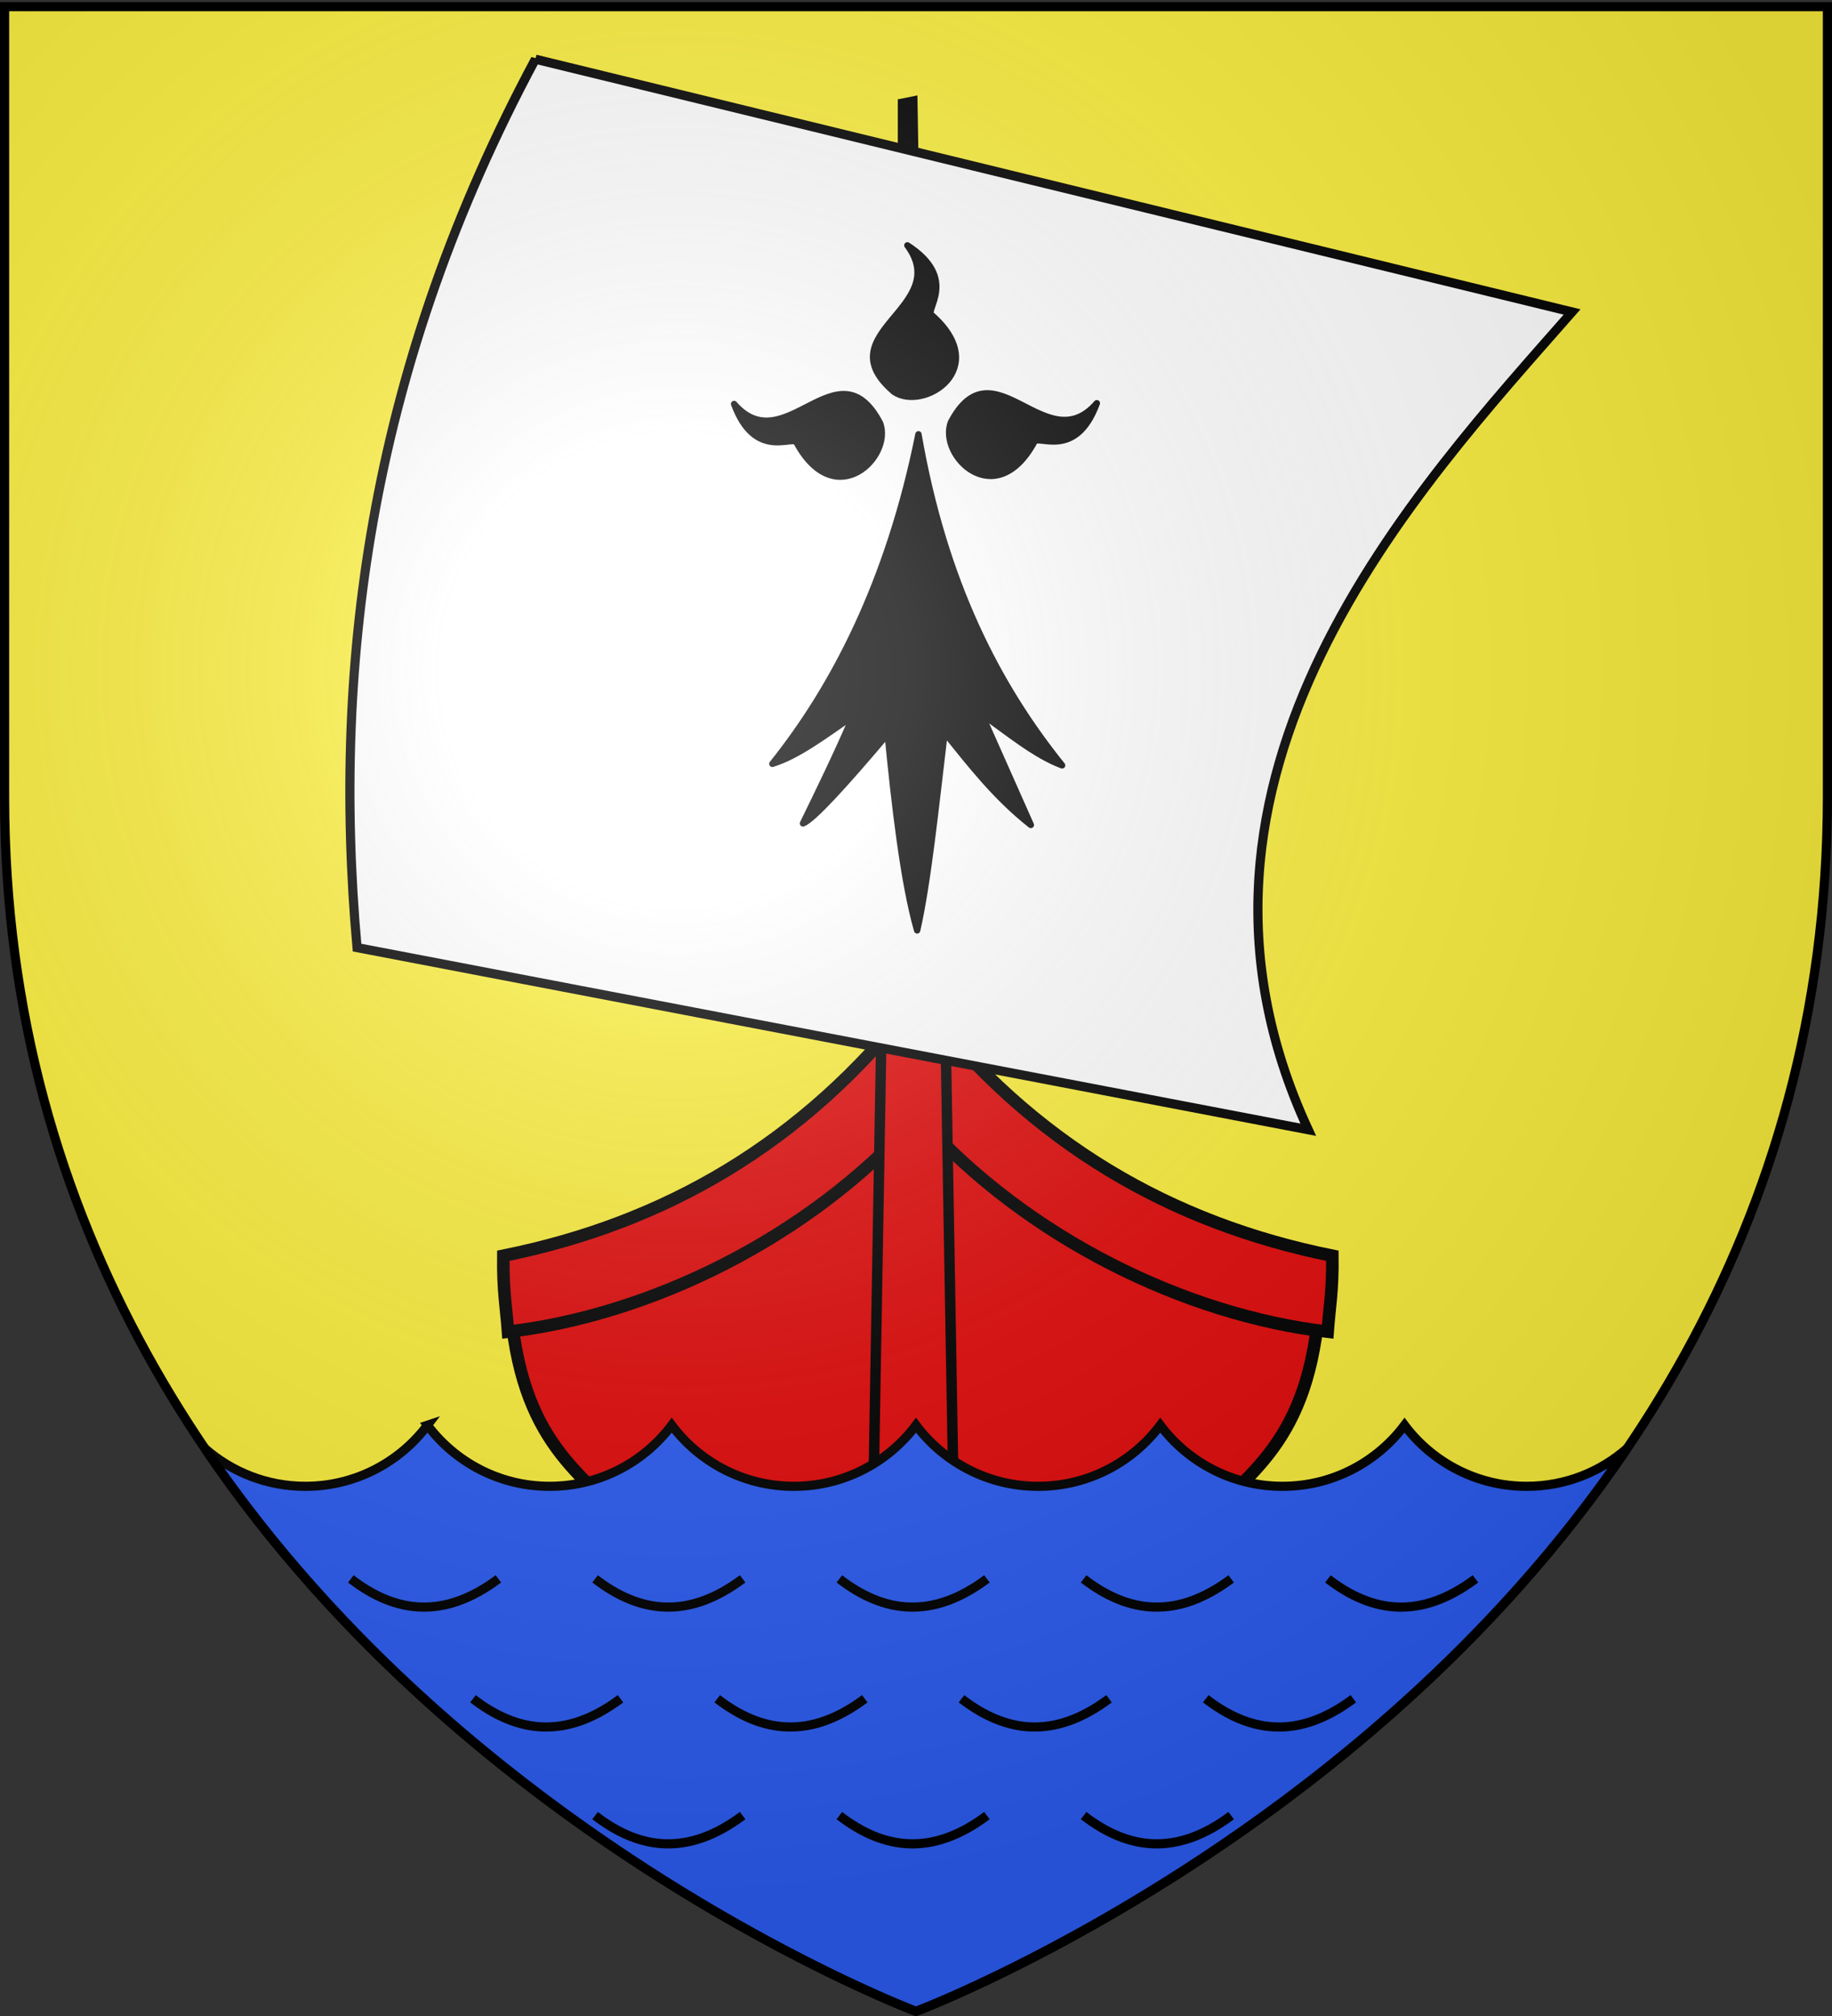
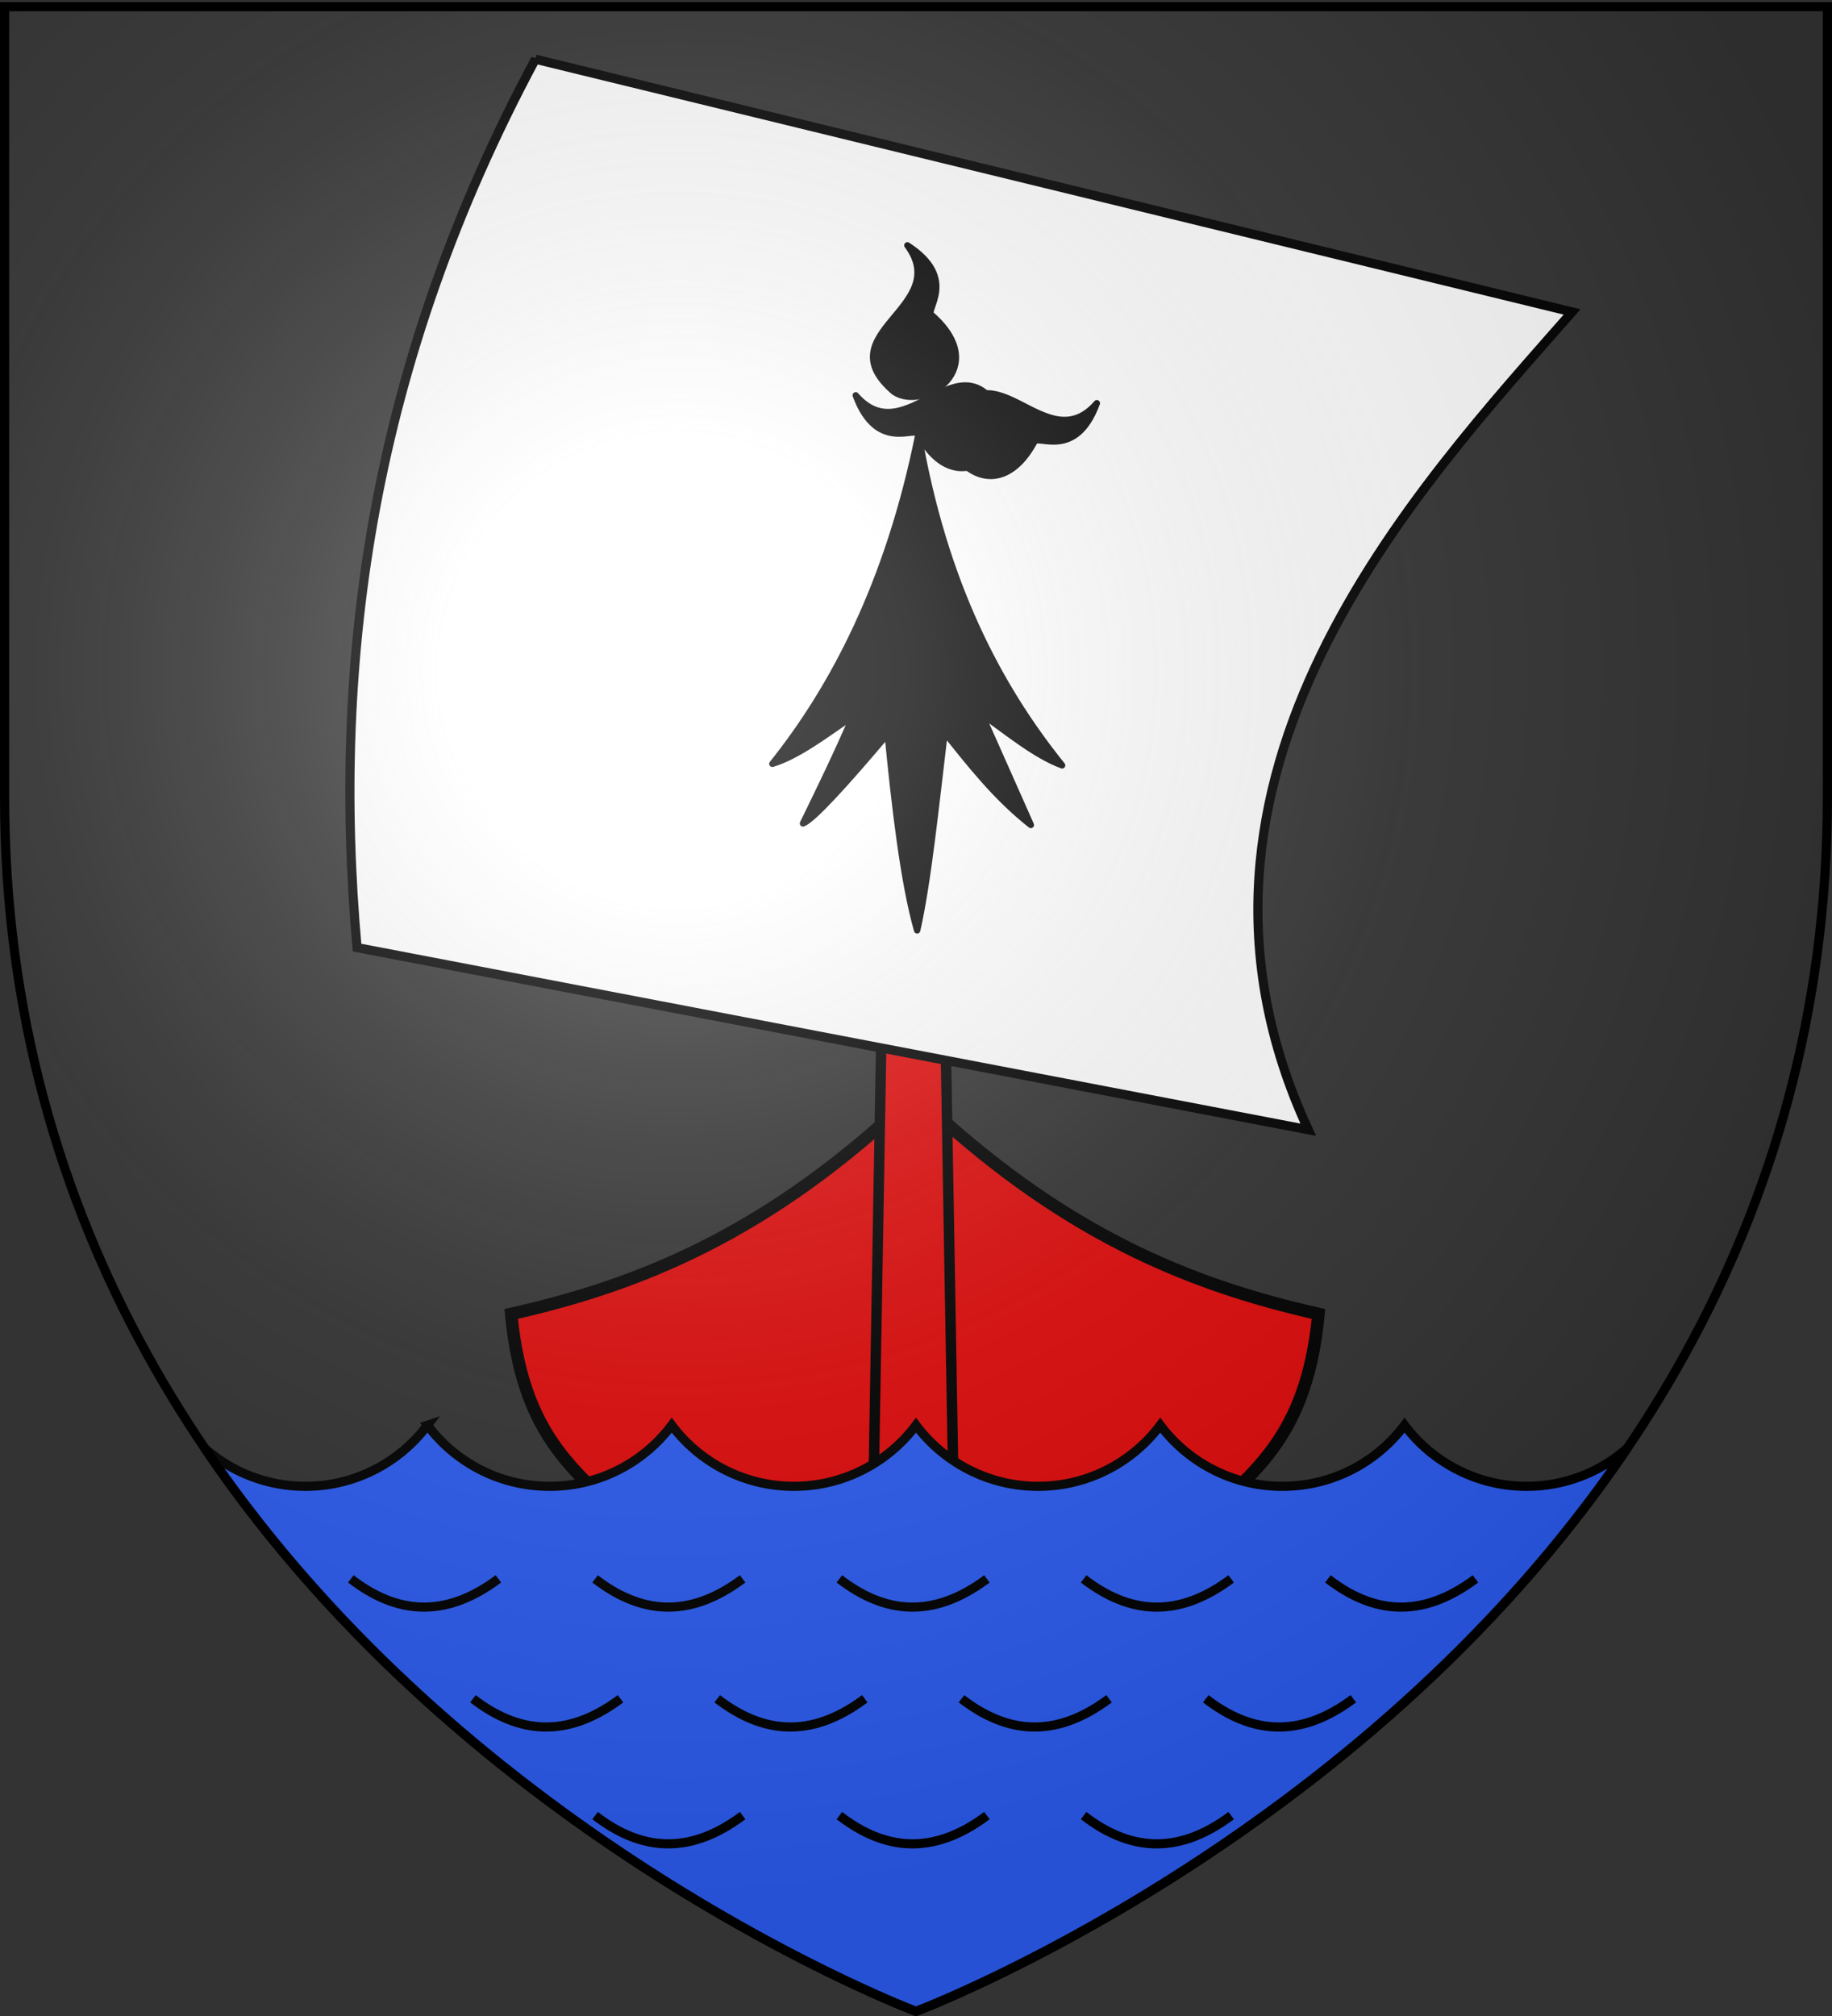
<svg xmlns="http://www.w3.org/2000/svg" xmlns:xlink="http://www.w3.org/1999/xlink" width="600" height="660" version="1.0">
  <rect width="100%" height="100%" fill="#333333" stroke="none" />
  <desc>Flag of Canton of Valais (Wallis)</desc>
  <defs>
    <radialGradient xlink:href="#b" id="e" cx="221.445" cy="226.331" r="300" fx="221.445" fy="226.331" gradientTransform="matrix(1.353 0 0 1.349 -77.63 -85.747)" gradientUnits="userSpaceOnUse" />
    <linearGradient id="b">
      <stop offset="0" style="stop-color:white;stop-opacity:.314" />
      <stop offset=".19" style="stop-color:white;stop-opacity:.251" />
      <stop offset=".6" style="stop-color:#6b6b6b;stop-opacity:.125" />
      <stop offset="1" style="stop-color:black;stop-opacity:.125" />
    </linearGradient>
  </defs>
  <g style="display:inline">
    <path d="M0 0h600v660H0z" style="fill:none;fill-opacity:1;fill-rule:nonzero;stroke:none;stroke-width:6.203;stroke-linecap:round;stroke-linejoin:round;stroke-miterlimit:4;stroke-dasharray:none;stroke-opacity:1" />
-     <path d="M300 658.5s298.5-112.32 298.5-397.772V2.176H1.5v258.552C1.5 546.18 300 658.5 300 658.5" style="fill:#fcef3c;fill-opacity:1;fill-rule:evenodd;stroke:none;stroke-width:1px;stroke-linecap:butt;stroke-linejoin:miter;stroke-opacity:1" />
-     <path d="M295.542 316.103V33.75l3.452-.69 4.832 282.354z" style="fill:#000;fill-opacity:1;stroke:#000;stroke-width:3;stroke-miterlimit:4;stroke-dasharray:none;stroke-opacity:1;display:inline" />
  </g>
  <g style="display:inline">
    <path d="M300 376.531c-34.961 33.535-66.183 45.735-96.5 52.563 3.076 32.746 18.59 39 30.531 52.906H365.97c11.941-13.907 27.455-20.16 30.531-52.906-30.317-6.828-61.539-19.028-96.5-52.563z" style="opacity:1;fill:#e20909;fill-opacity:1;stroke:#000;stroke-width:3;stroke-miterlimit:4;stroke-dasharray:none;stroke-opacity:1;display:inline" transform="matrix(1.37 0 0 1.37 -111.384 -157.697)" />
-     <path d="M300.719 353.313c-.242.313-.477.626-.719.937-26.813 34.427-60.119 53.229-98.375 60.938-.11 8.47.702 12.348 1.125 18.156 33.916-3.962 71.697-22.293 97.25-50.719.236-.262.485-.517.719-.781.233.264.483.519.719.781 25.552 28.426 63.334 46.757 97.25 50.719.423-5.808 1.234-9.686 1.125-18.156-38.257-7.71-71.562-26.51-98.375-60.938-.243-.311-.478-.624-.72-.937z" style="opacity:1;fill:#e20909;fill-opacity:1;stroke:#000;stroke-width:3;stroke-miterlimit:4;stroke-dasharray:none;stroke-opacity:1;display:inline" transform="matrix(1.37 0 0 1.37 -111.384 -157.697)" />
    <path d="m299.996 347.875-9.156.188-2.5 144.406h23.312l-2.5-144.406z" style="opacity:1;fill:#e20909;fill-opacity:1;stroke:#000;stroke-width:3;stroke-miterlimit:4;stroke-dasharray:none;stroke-opacity:1;display:inline" transform="translate(-42.82 -62.472)scale(1.14)" />
    <path d="m175.35 19.38 339.522 82.75c-50.256 57.298-139.954 152.172-86.401 267.724l-311.533-59.63c-8.585-95.471 5.44-192.133 58.412-290.845z" style="opacity:1;fill:#fff;fill-opacity:1;stroke:#000;stroke-width:3;stroke-miterlimit:4;stroke-dasharray:none;stroke-opacity:1" />
    <path d="M3933.79 1177.523v-87.187" style="fill:#e20909;fill-opacity:1;fill-rule:evenodd;stroke:none;stroke-width:1px;stroke-linecap:butt;stroke-linejoin:miter;stroke-opacity:1" />
    <g style="display:inline">
      <g style="fill:#000;fill-opacity:1">
-         <path d="M377.128 135.622c-14.101 70.111-40.388 119.752-68.944 155.439 11.87-3.562 25.215-13.69 38.117-22.55-7.89 18.385-15.78 34.445-23.671 50.668 4.71-1.748 19.66-18.122 39.965-42.146 3.183 33.027 7.487 70.222 13.917 92.616 5.119-22.358 8.906-59.364 12.969-93.342 12.24 15.194 24.13 30.565 40.692 43.598l-23.253-52.318c12.007 8.398 25.275 19.515 38.007 24.2-30.189-37.467-55.61-86.046-67.799-156.165M319.723 139.698c-1.296-4.078-19.538 8.975-29.595-18.388 23.992 27.584 48.78-29.041 68.834 8.941 6.189 15.671-20.922 42.86-39.239 9.447" style="fill:#000;fill-opacity:1;fill-rule:evenodd;stroke:#000;stroke-width:3;stroke-linecap:round;stroke-linejoin:round;stroke-miterlimit:4;stroke-dasharray:none;stroke-opacity:1" transform="matrix(.694 0 0 .694 39.075 48.063)" />
+         <path d="M377.128 135.622c-14.101 70.111-40.388 119.752-68.944 155.439 11.87-3.562 25.215-13.69 38.117-22.55-7.89 18.385-15.78 34.445-23.671 50.668 4.71-1.748 19.66-18.122 39.965-42.146 3.183 33.027 7.487 70.222 13.917 92.616 5.119-22.358 8.906-59.364 12.969-93.342 12.24 15.194 24.13 30.565 40.692 43.598l-23.253-52.318c12.007 8.398 25.275 19.515 38.007 24.2-30.189-37.467-55.61-86.046-67.799-156.165c-1.296-4.078-19.538 8.975-29.595-18.388 23.992 27.584 48.78-29.041 68.834 8.941 6.189 15.671-20.922 42.86-39.239 9.447" style="fill:#000;fill-opacity:1;fill-rule:evenodd;stroke:#000;stroke-width:3;stroke-linecap:round;stroke-linejoin:round;stroke-miterlimit:4;stroke-dasharray:none;stroke-opacity:1" transform="matrix(.694 0 0 .694 39.075 48.063)" />
        <path d="M431.716 139.348c1.296-4.078 19.537 8.975 29.595-18.387-23.992 27.584-48.78-29.042-68.834 8.94-6.189 15.671 20.922 42.861 39.239 9.447M383.382 79.375c-3.697-2.154 13.021-17.11-11.488-32.894 21.686 29.431-38.984 41.27-6.29 69.127 13.943 9.458 46.392-11.069 17.778-36.233" style="fill:#000;fill-opacity:1;fill-rule:evenodd;stroke:#000;stroke-width:3;stroke-linecap:round;stroke-linejoin:round;stroke-miterlimit:4;stroke-dasharray:none;stroke-opacity:1;display:inline" transform="matrix(.694 0 0 .694 39.075 48.063)" />
      </g>
    </g>
    <path d="M140 466.594c-9.125 12.142-23.653 20-40 20-12.593 0-24.08-4.683-32.875-12.375C155.005 603.935 300 658.5 300 658.5s145.03-54.57 232.906-184.312c-8.789 7.715-20.294 12.406-32.906 12.406-16.347 0-30.875-7.858-40-20-9.125 12.142-23.653 20-40 20s-30.875-7.858-40-20c-9.125 12.142-23.653 20-40 20s-30.875-7.858-40-20c-9.125 12.142-23.653 20-40 20s-30.875-7.858-40-20c-9.125 12.142-23.653 20-40 20s-30.875-7.858-40-20z" style="fill:#2b5df2;fill-opacity:1;fill-rule:evenodd;stroke:#000;stroke-width:3;stroke-linecap:butt;stroke-linejoin:miter;stroke-miterlimit:4;stroke-dasharray:none;stroke-opacity:1;display:inline" />
    <path id="d" d="M114.904 516.89c14.65 11.296 30.497 13.33 48.325 0" style="opacity:1;fill:#2b5df2;fill-opacity:1;stroke:#000;stroke-width:3;stroke-miterlimit:4;stroke-dasharray:none;stroke-opacity:1" />
    <use xlink:href="#d" width="600" height="660" transform="translate(79.996)" />
    <use xlink:href="#d" width="600" height="660" transform="translate(39.996 39.25)" />
    <use xlink:href="#d" width="600" height="660" transform="translate(79.996 77.5)" />
    <use xlink:href="#d" width="600" height="660" transform="translate(159.996)" />
    <use xlink:href="#d" width="600" height="660" transform="translate(119.996 39.25)" />
    <use xlink:href="#d" width="600" height="660" transform="translate(159.996 77.5)" />
    <use xlink:href="#d" width="600" height="660" transform="translate(239.996)" />
    <use xlink:href="#d" width="600" height="660" transform="translate(199.996 39.25)" />
    <use xlink:href="#d" width="600" height="660" transform="translate(239.996 77.5)" />
    <use xlink:href="#d" width="600" height="660" transform="translate(320)" />
    <use xlink:href="#d" width="600" height="660" transform="translate(280 39.25)" />
  </g>
  <path d="M300 658.5s298.5-112.32 298.5-397.772V2.176H1.5v258.552C1.5 546.18 300 658.5 300 658.5" style="opacity:1;fill:url(#e);fill-opacity:1;fill-rule:evenodd;stroke:none;stroke-width:1px;stroke-linecap:butt;stroke-linejoin:miter;stroke-opacity:1" />
  <path d="M300 658.5S1.5 546.18 1.5 260.728V2.176h597v258.552C598.5 546.18 300 658.5 300 658.5z" style="opacity:1;fill:none;fill-opacity:1;fill-rule:evenodd;stroke:#000;stroke-width:3;stroke-linecap:butt;stroke-linejoin:miter;stroke-miterlimit:4;stroke-dasharray:none;stroke-opacity:1" />
</svg>